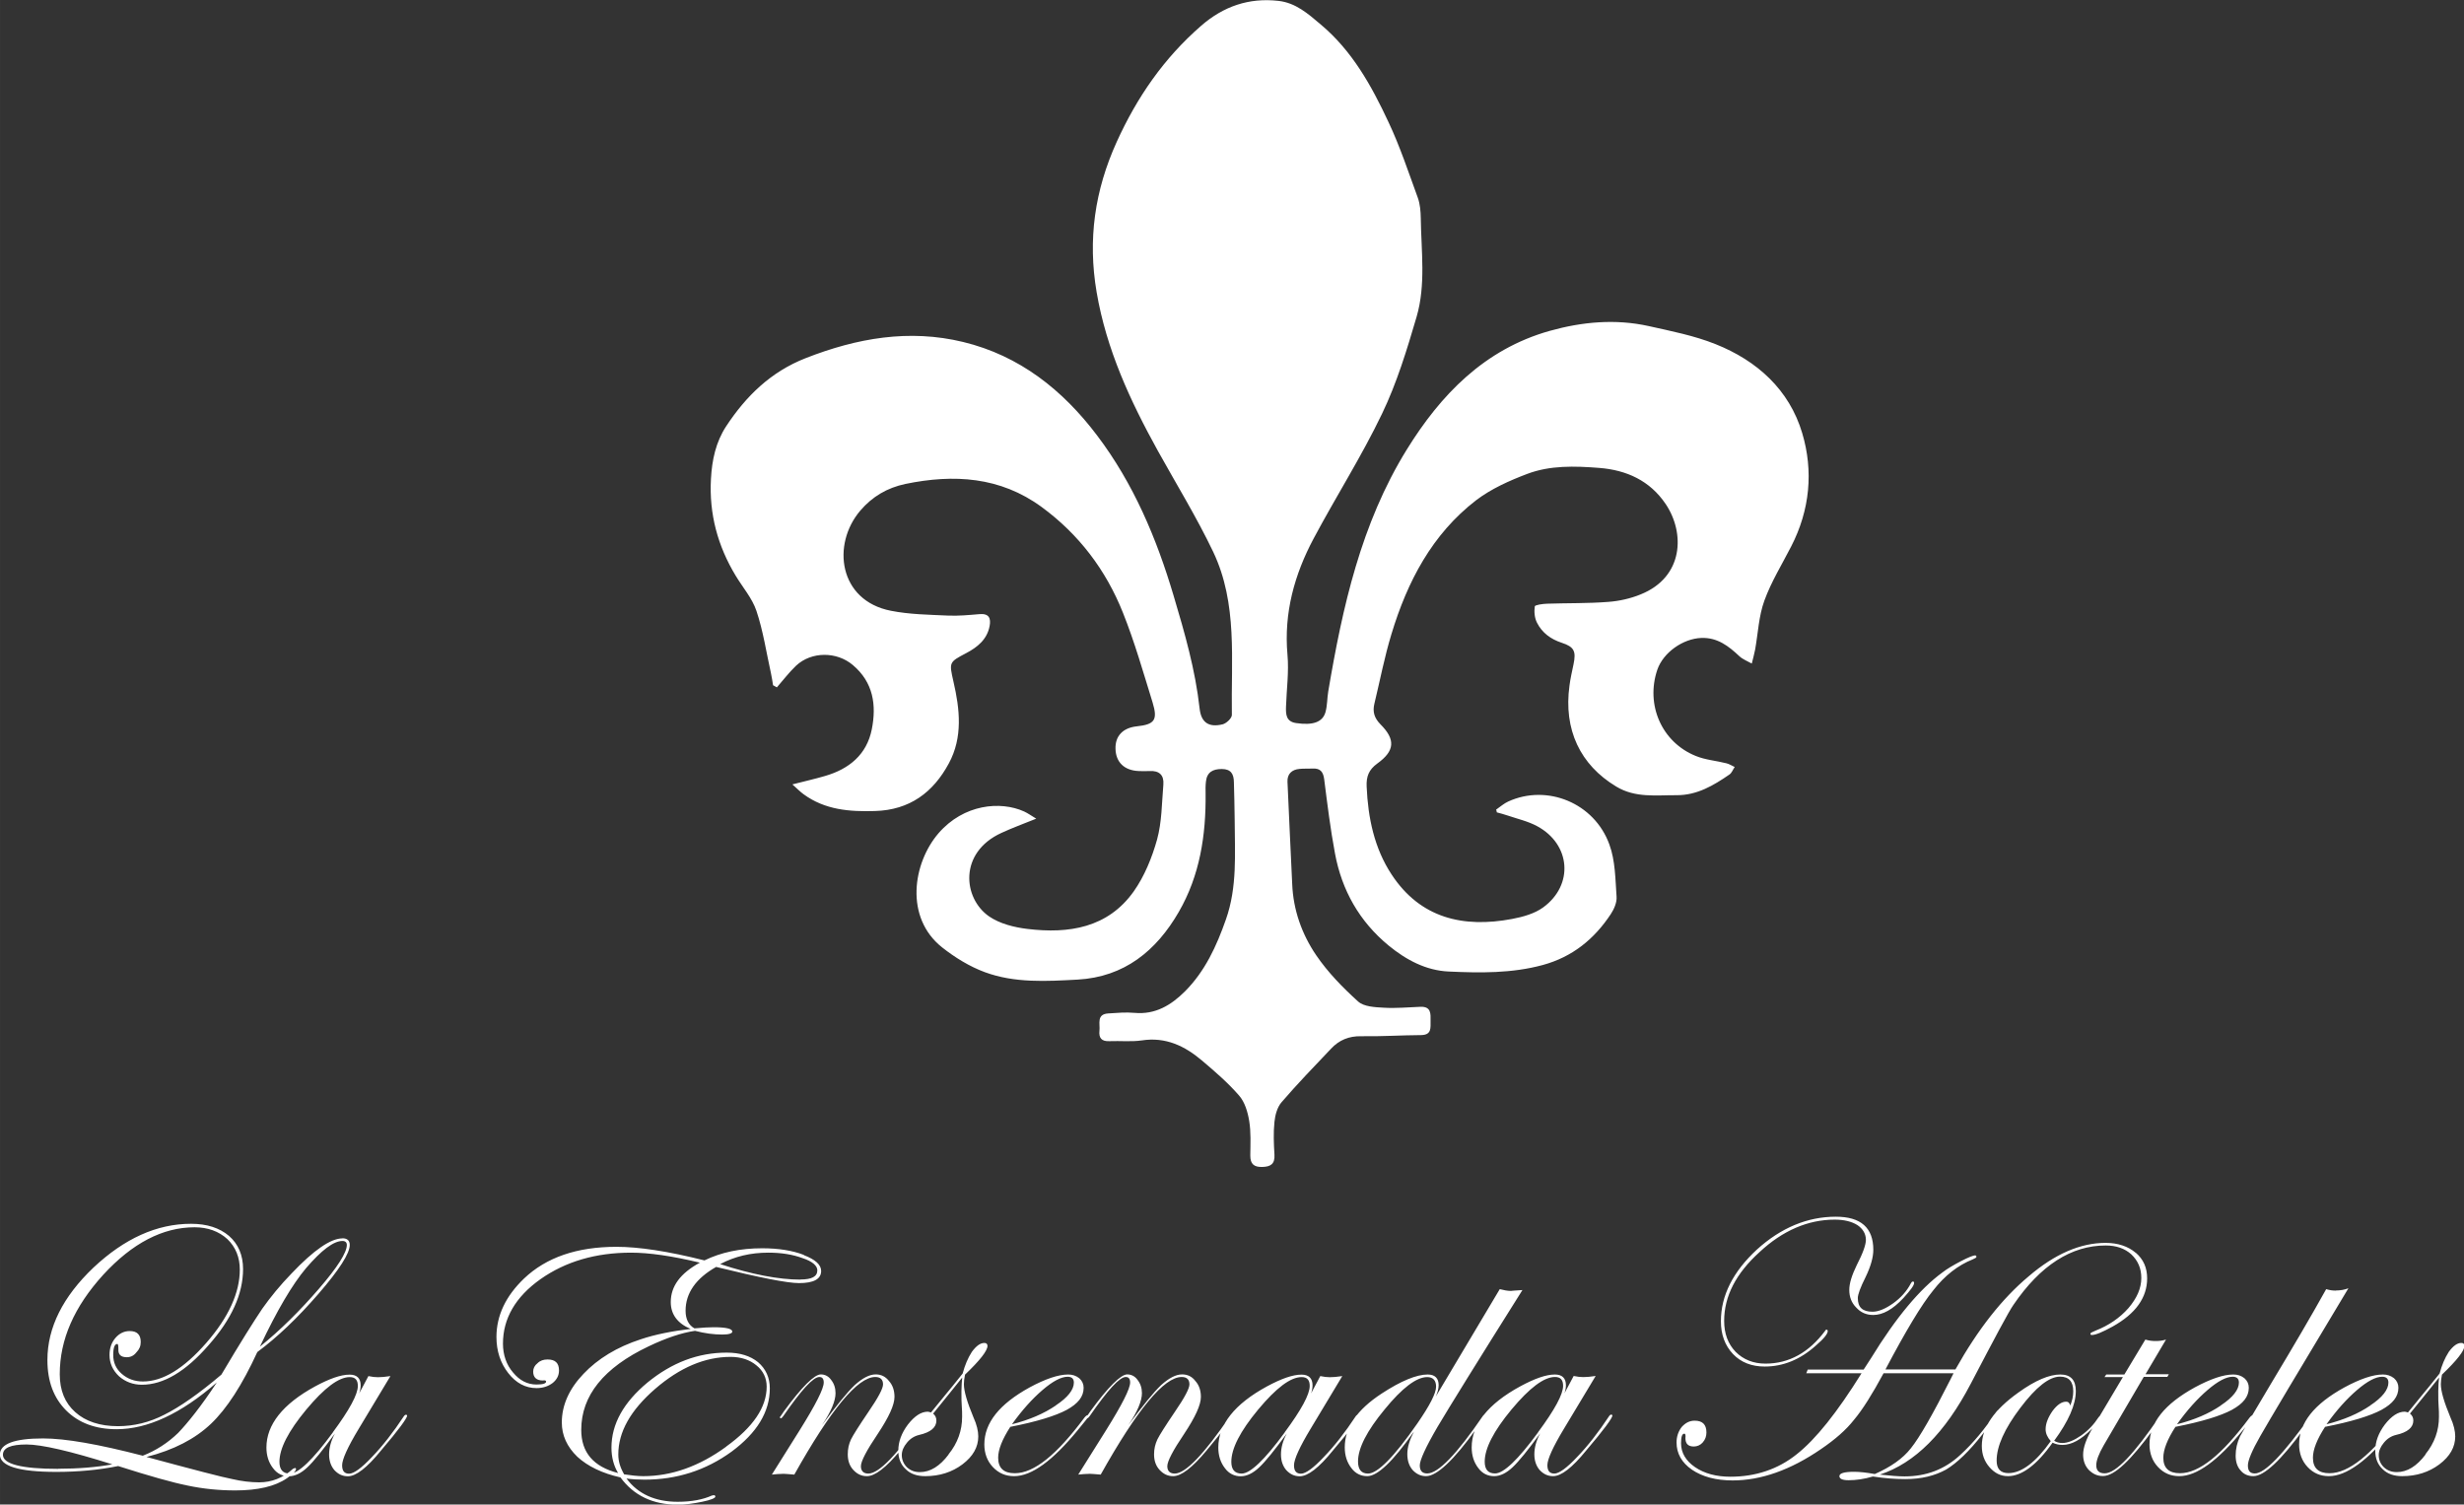
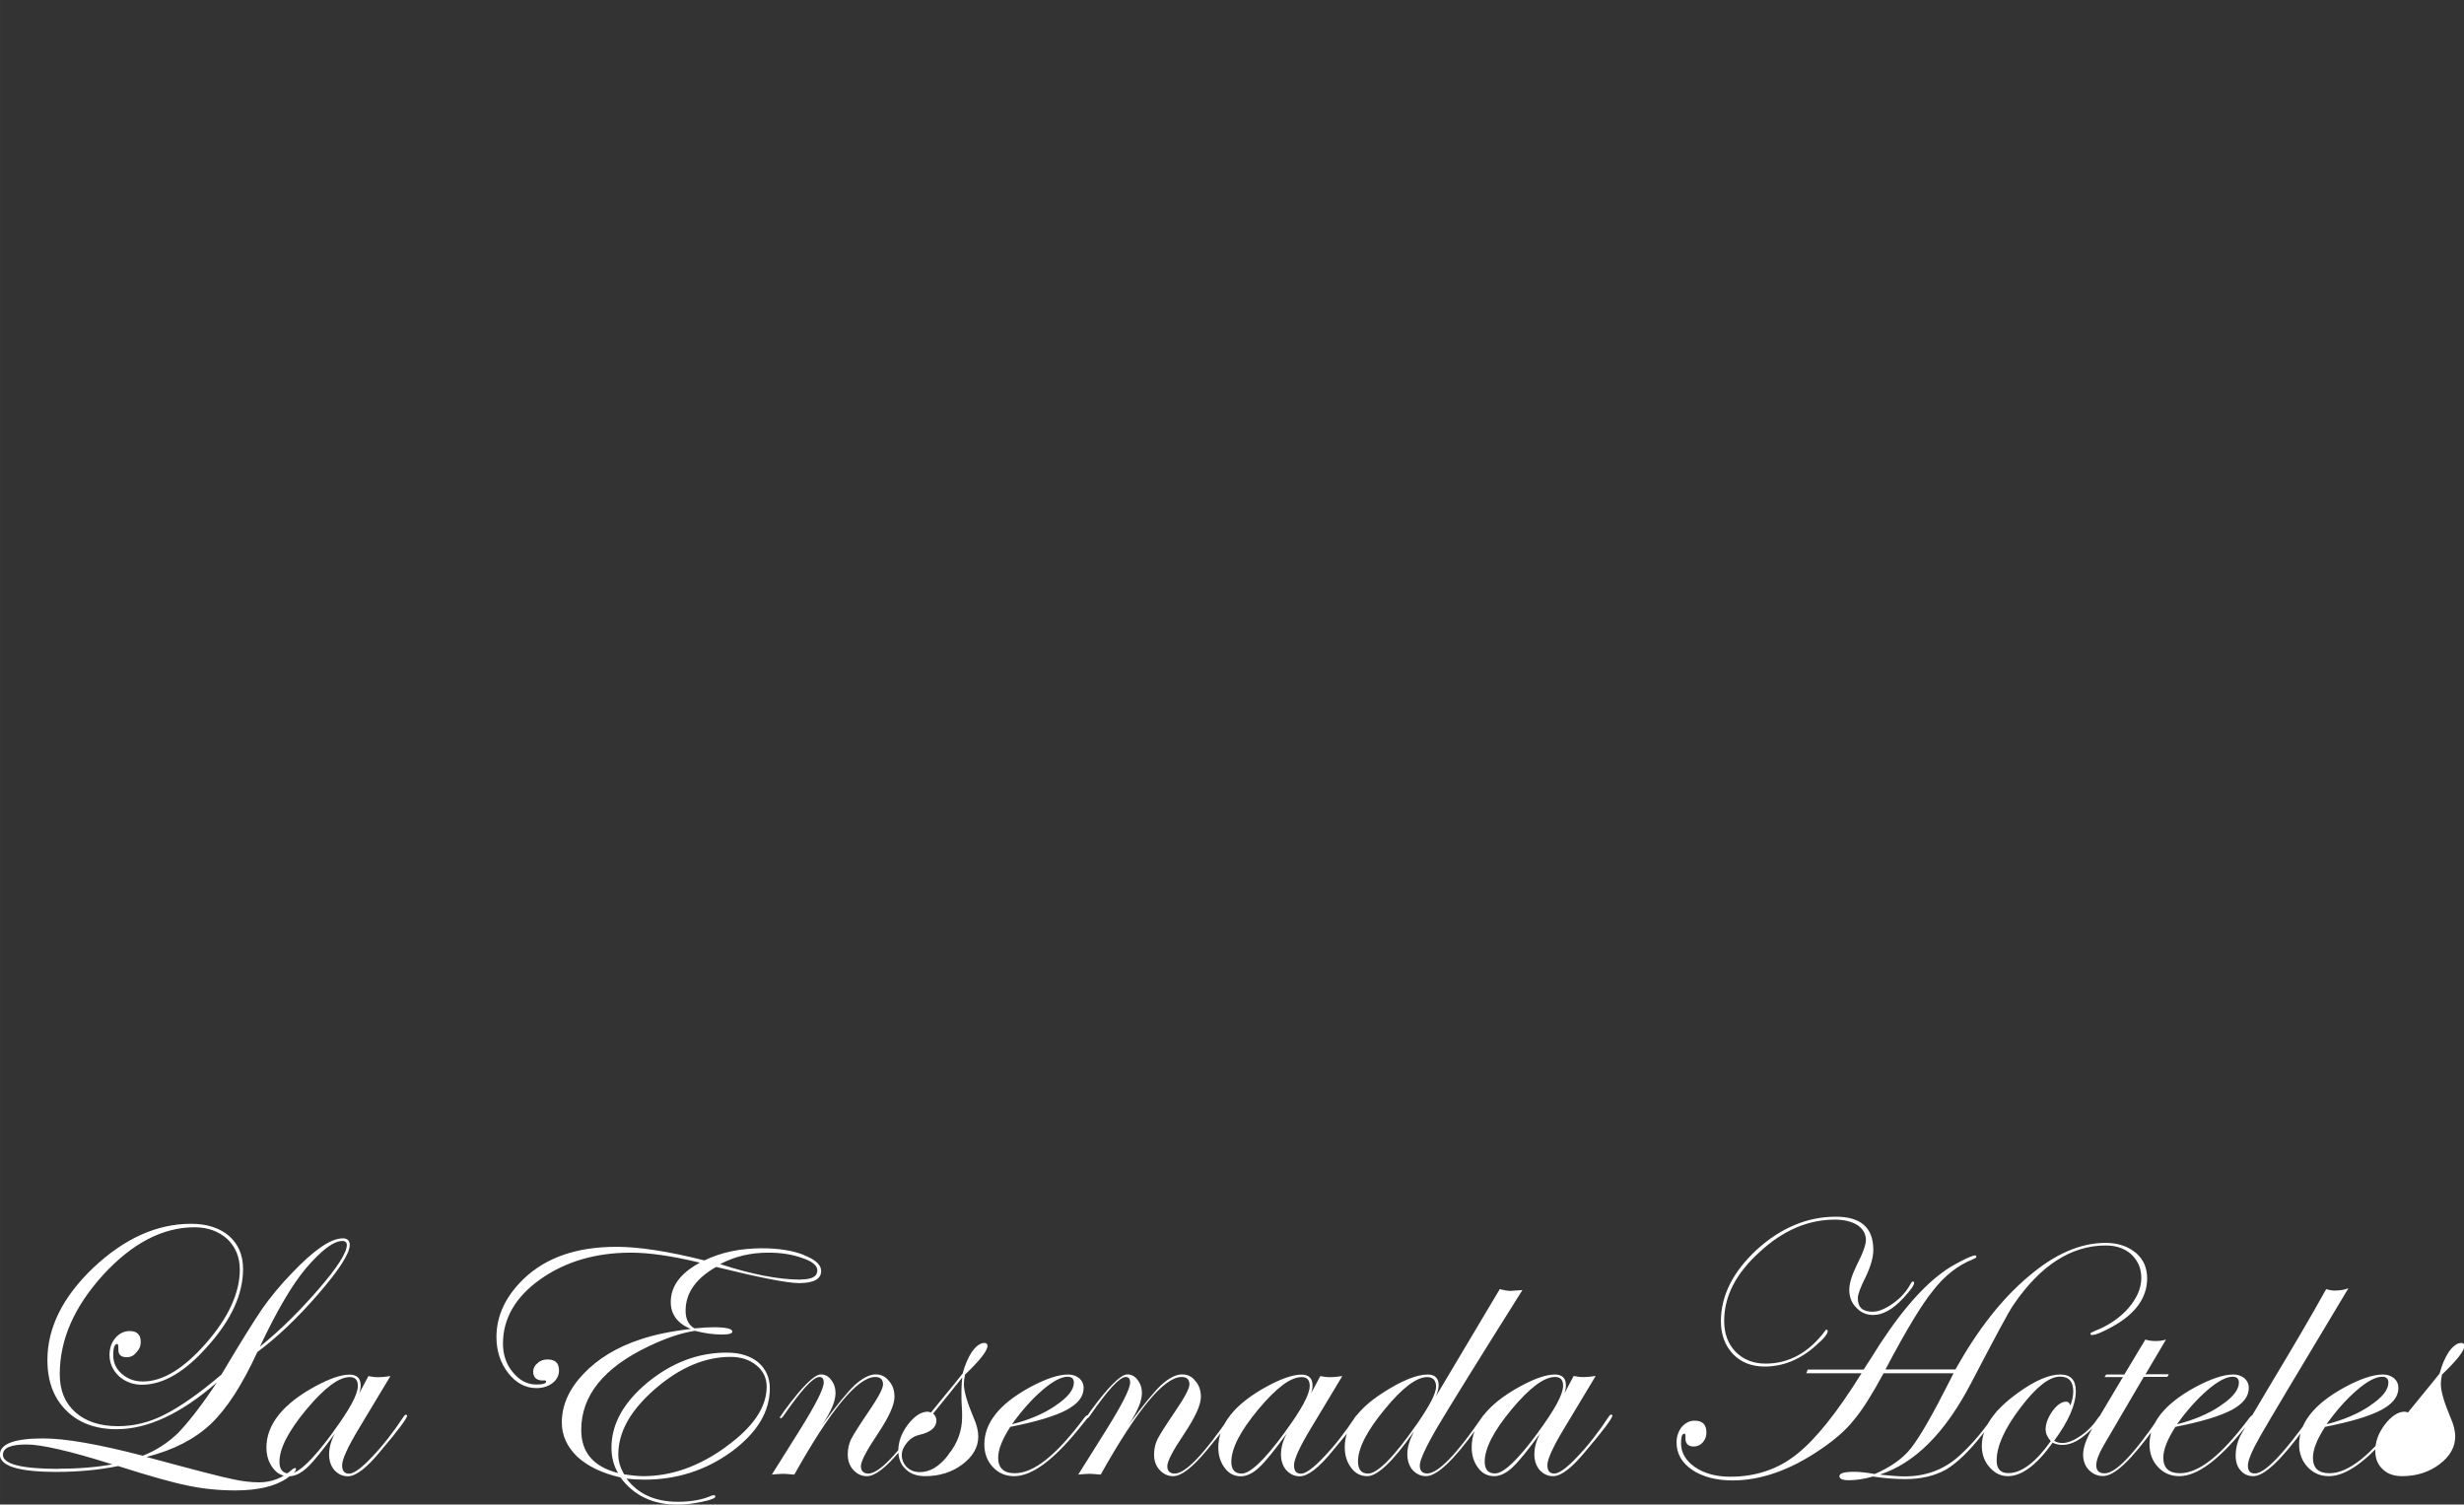
<svg xmlns="http://www.w3.org/2000/svg" xml:space="preserve" width="30.734mm" height="18.767mm" version="1.1" style="shape-rendering:geometricPrecision; text-rendering:geometricPrecision; image-rendering:optimizeQuality; fill-rule:evenodd; clip-rule:evenodd" viewBox="0 0 219.38 133.96">
  <rect x="0" y="0" width="219.38" height="133.96" fill="#333333" stroke="none" />
  <defs>
    <style type="text/css">
   
    .fil0 {fill:white;fill-rule:nonzero}
   
  </style>
  </defs>
  <g id="Capa_x0020_1">
-     <path class="fil0" d="M133.24 72.06c0.35,-0.24 0.67,-0.53 1.05,-0.7 3.45,-1.57 7.66,0.12 9,3.83 0.53,1.44 0.53,3.09 0.64,4.65 0.04,0.5 -0.22,1.1 -0.51,1.54 -1.47,2.23 -3.42,3.82 -6.06,4.54 -2.76,0.75 -5.58,0.71 -8.38,0.58 -2.01,-0.09 -3.78,-1.03 -5.34,-2.31 -2.6,-2.14 -4.17,-4.91 -4.78,-8.2 -0.41,-2.18 -0.68,-4.39 -0.96,-6.6 -0.09,-0.68 -0.35,-1 -1.04,-0.96 -0.39,0.02 -0.78,-0.01 -1.16,0.03 -0.68,0.06 -1.1,0.45 -1.07,1.14 0.12,3.03 0.29,6.06 0.42,9.09 0.09,2.33 0.86,4.48 2.13,6.35 1.04,1.53 2.37,2.89 3.74,4.13 0.51,0.46 1.49,0.51 2.27,0.55 1.09,0.07 2.19,-0.04 3.29,-0.08 0.94,-0.03 0.9,0.61 0.89,1.25 -0.01,0.61 0.12,1.26 -0.85,1.27 -1.78,0.01 -3.56,0.13 -5.33,0.1 -1.09,-0.02 -1.96,0.34 -2.68,1.11 -1.49,1.57 -3,3.13 -4.41,4.77 -0.38,0.44 -0.57,1.14 -0.63,1.75 -0.1,0.96 -0.06,1.94 0,2.91 0.05,0.83 -0.33,1.08 -1.08,1.1 -0.74,0.02 -1.07,-0.26 -1.07,-1.01 0.01,-1.03 0.07,-2.09 -0.1,-3.1 -0.13,-0.79 -0.39,-1.67 -0.9,-2.25 -0.99,-1.14 -2.15,-2.14 -3.31,-3.12 -1.52,-1.29 -3.22,-2.11 -5.33,-1.79 -0.95,0.14 -1.94,0.03 -2.91,0.07 -0.7,0.03 -0.95,-0.29 -0.88,-0.93 0.07,-0.61 -0.29,-1.48 0.8,-1.54 0.77,-0.05 1.56,-0.12 2.32,-0.05 1.85,0.17 3.25,-0.68 4.48,-1.9 1.8,-1.8 2.83,-4.05 3.66,-6.42 1.02,-2.89 0.79,-5.86 0.78,-8.83 -0.01,-1.13 -0.04,-2.26 -0.07,-3.39 -0.01,-0.71 -0.25,-1.17 -1.08,-1.17 -0.8,-0 -1.32,0.28 -1.41,1.12 -0.04,0.35 -0.04,0.71 -0.03,1.06 0.04,3.71 -0.51,7.3 -2.39,10.55 -2,3.46 -4.85,5.79 -9.01,6.02 -2.77,0.15 -5.59,0.32 -8.25,-0.66 -1.36,-0.5 -2.67,-1.31 -3.81,-2.21 -3.35,-2.66 -2.61,-7.5 -0.32,-10.16 2.25,-2.6 5.52,-2.89 7.62,-1.94 0.33,0.15 0.63,0.37 1.08,0.64 -1.16,0.47 -2.15,0.83 -3.1,1.27 -3.82,1.75 -3.42,5.82 -1.1,7.43 0.96,0.66 2.25,0.98 3.43,1.12 3.67,0.44 7.14,-0.09 9.45,-3.34 0.96,-1.36 1.63,-3.01 2.08,-4.62 0.43,-1.56 0.42,-3.25 0.56,-4.89 0.07,-0.84 -0.36,-1.26 -1.23,-1.21 -0.32,0.02 -0.65,0.01 -0.97,-0 -1.27,-0.05 -2.03,-0.78 -2.06,-1.97 -0.04,-1.15 0.66,-1.88 1.9,-2.01 1.58,-0.17 1.88,-0.56 1.4,-2.13 -0.83,-2.68 -1.6,-5.39 -2.64,-7.99 -1.51,-3.79 -3.92,-6.98 -7.24,-9.41 -3.69,-2.7 -7.82,-2.94 -12.13,-2.05 -1.61,0.34 -2.94,1.12 -4.01,2.37 -2.57,3.01 -1.93,8.01 2.72,8.92 1.66,0.33 3.39,0.35 5.09,0.43 0.93,0.04 1.87,-0.05 2.81,-0.13 0.85,-0.07 1.02,0.38 0.89,1.07 -0.23,1.19 -1.09,1.88 -2.08,2.4 -1.54,0.81 -1.53,0.81 -1.14,2.53 0.57,2.46 0.85,4.96 -0.41,7.29 -1.39,2.58 -3.48,4.15 -6.57,4.24 -2.28,0.07 -4.46,-0.1 -6.37,-1.5 -0.29,-0.21 -0.54,-0.47 -0.99,-0.87 1.13,-0.29 2.03,-0.49 2.91,-0.75 2.14,-0.62 3.71,-1.9 4.16,-4.15 0.43,-2.16 0.14,-4.19 -1.69,-5.73 -1.43,-1.21 -3.68,-1.22 -5.05,0.06 -0.62,0.59 -1.14,1.28 -1.71,1.93 -0.11,-0.06 -0.23,-0.12 -0.34,-0.19 -0.06,-0.36 -0.11,-0.72 -0.19,-1.08 -0.41,-1.85 -0.69,-3.75 -1.29,-5.54 -0.38,-1.13 -1.23,-2.1 -1.86,-3.15 -1.59,-2.64 -2.36,-5.48 -2.19,-8.59 0.09,-1.69 0.43,-3.28 1.35,-4.69 1.77,-2.69 3.97,-4.85 7.08,-6.07 4.57,-1.79 9.21,-2.61 14.03,-1.44 5.02,1.22 8.86,4.27 11.92,8.32 3.24,4.28 5.29,9.14 6.81,14.26 0.99,3.32 1.94,6.62 2.32,10.07 0.14,1.24 0.82,1.69 2.05,1.39 0.33,-0.08 0.83,-0.55 0.82,-0.84 -0.08,-4.89 0.53,-9.9 -1.66,-14.51 -1.47,-3.08 -3.27,-6.01 -4.93,-9 -2.46,-4.45 -4.58,-9.02 -5.45,-14.12 -0.8,-4.7 -0.17,-9.07 1.79,-13.39 1.81,-3.99 4.21,-7.46 7.51,-10.33 1.98,-1.73 4.26,-2.52 6.89,-2.22 1.53,0.17 2.63,1.14 3.75,2.09 2.81,2.35 4.53,5.46 6.04,8.69 1.03,2.18 1.79,4.49 2.62,6.76 0.2,0.56 0.25,1.21 0.26,1.81 0.04,2.93 0.46,5.92 -0.37,8.77 -0.86,2.93 -1.76,5.9 -3.08,8.64 -1.82,3.8 -4.11,7.39 -6.09,11.11 -1.71,3.21 -2.66,6.62 -2.33,10.34 0.14,1.53 -0.08,3.1 -0.13,4.64 -0.02,0.67 0,1.32 0.9,1.45 1.48,0.22 2.37,-0.07 2.62,-0.99 0.16,-0.59 0.14,-1.22 0.24,-1.82 1.27,-7.52 2.92,-14.95 6.98,-21.52 3.02,-4.89 6.92,-8.95 12.74,-10.59 2.9,-0.81 5.84,-1.08 8.8,-0.43 2.01,0.45 4.06,0.85 5.96,1.61 3.7,1.47 6.57,4.06 7.72,7.92 1.01,3.38 0.69,6.85 -0.98,10.09 -0.82,1.6 -1.78,3.15 -2.39,4.83 -0.5,1.37 -0.56,2.89 -0.82,4.35 -0.08,0.42 -0.2,0.84 -0.3,1.25 -0.37,-0.21 -0.8,-0.37 -1.1,-0.65 -0.96,-0.9 -1.95,-1.68 -3.39,-1.63 -1.63,0.06 -3.39,1.29 -3.92,2.83 -1.06,3.12 0.39,6.46 3.43,7.68 0.85,0.35 1.82,0.42 2.72,0.65 0.26,0.06 0.49,0.22 0.74,0.33 -0.16,0.23 -0.26,0.53 -0.47,0.67 -1.42,0.98 -2.89,1.85 -4.7,1.84 -1.83,-0.01 -3.68,0.26 -5.38,-0.77 -3.21,-1.93 -4.7,-5.07 -4.16,-8.99 0.08,-0.64 0.23,-1.27 0.36,-1.9 0.24,-1.15 0.06,-1.55 -1.05,-1.91 -0.98,-0.32 -1.75,-0.89 -2.2,-1.78 -0.22,-0.42 -0.27,-0.99 -0.2,-1.46 0.01,-0.13 0.72,-0.23 1.11,-0.24 1.81,-0.06 3.62,-0.02 5.42,-0.16 0.98,-0.07 2,-0.3 2.9,-0.67 3.83,-1.54 3.96,-5.47 2.22,-8.05 -1.4,-2.07 -3.47,-3.02 -5.92,-3.21 -2.18,-0.17 -4.37,-0.24 -6.42,0.54 -1.58,0.6 -3.19,1.32 -4.52,2.33 -3.94,3.03 -6.14,7.26 -7.55,11.92 -0.62,2.03 -1.02,4.13 -1.52,6.2 -0.18,0.73 -0,1.29 0.54,1.84 1.35,1.35 1.29,2.36 -0.28,3.49 -0.76,0.55 -0.99,1.16 -0.95,2.05 0.12,2.79 0.68,5.49 2.22,7.83 2.56,3.9 6.38,4.78 10.73,3.96 0.96,-0.18 2,-0.47 2.77,-1.03 2.74,-2 2.45,-5.62 -0.54,-7.23 -0.81,-0.44 -1.75,-0.65 -2.63,-0.95 -0.31,-0.11 -0.64,-0.19 -0.96,-0.28 -0.02,-0.09 -0.04,-0.18 -0.06,-0.28z" />
-     <path class="fil0" d="M30.49 110.26c-1.05,0 -2.56,1.05 -4.52,3.11 -1.02,1.05 -1.9,2.13 -2.62,3.15 -0.75,1.11 -1.97,3.05 -3.64,5.87 -2,1.7 -3.7,2.88 -5.08,3.57 -1.34,0.69 -2.72,1.02 -4.13,1.02 -1.61,0 -2.89,-0.43 -3.8,-1.25 -0.92,-0.82 -1.38,-1.93 -1.38,-3.38 0,-3.08 1.28,-6 3.87,-8.85 2.59,-2.82 5.31,-4.23 8.13,-4.23 1.18,0 2.16,0.36 2.92,1.05 0.75,0.72 1.11,1.64 1.11,2.72 0,2.03 -0.98,4.23 -2.98,6.52 -2,2.29 -3.87,3.44 -5.64,3.44 -0.75,0 -1.38,-0.23 -1.9,-0.69 -0.49,-0.43 -0.75,-0.98 -0.75,-1.67 0,-0.66 0.13,-0.98 0.36,-0.98 0.07,0 0.1,0.13 0.1,0.46 -0.03,0.49 0.23,0.72 0.75,0.72 0.33,0 0.62,-0.13 0.85,-0.43 0.26,-0.26 0.39,-0.56 0.39,-0.92 0,-0.66 -0.33,-0.98 -0.98,-0.98 -0.49,0 -0.92,0.2 -1.28,0.62 -0.36,0.43 -0.52,0.92 -0.52,1.51 0,0.75 0.3,1.38 0.85,1.9 0.56,0.49 1.25,0.75 2.03,0.75 1.93,0 3.9,-1.18 5.93,-3.51 2.07,-2.33 3.08,-4.59 3.08,-6.79 0,-1.25 -0.43,-2.23 -1.25,-2.95 -0.85,-0.72 -1.97,-1.08 -3.38,-1.08 -3.05,0 -5.93,1.31 -8.69,3.9 -2.72,2.59 -4.1,5.34 -4.1,8.23 0,1.9 0.56,3.38 1.67,4.49 1.11,1.11 2.62,1.67 4.49,1.67 2.75,0 5.74,-1.38 8.92,-4.16 -1.38,2.1 -2.56,3.57 -3.44,4.49 -0.92,0.89 -1.97,1.57 -3.15,2.03 -3.93,-1.02 -6.88,-1.54 -8.88,-1.54 -2.56,0 -3.84,0.49 -3.84,1.44 0,1.02 1.67,1.54 5.02,1.54 1.9,0 3.74,-0.16 5.51,-0.52 2.79,0.89 4.85,1.47 6.2,1.74 1.38,0.29 2.79,0.43 4.23,0.43 2,0 3.54,-0.36 4.59,-1.08 0.56,-0.39 0.82,-0.66 0.82,-0.85 0,0 -0.03,-0.03 -0.07,-0.07 -0.03,0 -0.1,0.03 -0.2,0.07 -0.89,0.82 -1.9,1.21 -3.02,1.21 -0.75,0 -1.57,-0.1 -2.39,-0.29 -0.85,-0.16 -3.38,-0.82 -7.64,-1.97 2.43,-0.62 4.33,-1.61 5.74,-2.95 1.41,-1.34 2.79,-3.47 4.13,-6.39 1.77,-1.31 3.57,-3.02 5.44,-5.18 1.87,-2.16 2.79,-3.61 2.79,-4.36 0,-0.39 -0.23,-0.59 -0.66,-0.59zm-2.1 4.49c-1.67,1.93 -3.41,3.67 -5.25,5.15 1.51,-3.21 2.89,-5.54 4.1,-6.98 1.38,-1.61 2.46,-2.43 3.25,-2.43 0.26,0 0.39,0.13 0.39,0.36 0,0.66 -0.82,1.97 -2.49,3.9zm-23.21 16.03c-3.28,0 -4.92,-0.43 -4.92,-1.25 0,-0.62 0.69,-0.92 2.1,-0.92 1.34,0 3.9,0.59 7.64,1.77 -1.44,0.26 -3.05,0.39 -4.82,0.39zm30.98 -4.82c-0.06,0 -0.13,0.03 -0.2,0.13 -0.95,1.44 -1.9,2.66 -2.85,3.64 -0.92,0.98 -1.61,1.48 -2.03,1.48 -0.43,0 -0.62,-0.26 -0.62,-0.75 0,-0.52 0.49,-1.61 1.48,-3.25l2.82 -4.69c-0.46,0.07 -0.82,0.1 -1.11,0.1 -0.26,0 -0.52,-0.03 -0.85,-0.1l-0.82 1.54c0.1,-0.29 0.13,-0.52 0.13,-0.72 0,-0.62 -0.33,-0.95 -0.98,-0.95 -0.79,0 -1.8,0.36 -3.08,1.05 -2.88,1.57 -4.33,3.41 -4.33,5.44 0,0.72 0.2,1.34 0.59,1.84 0.36,0.49 0.85,0.72 1.41,0.72 0.52,0 1.08,-0.26 1.64,-0.79 0.56,-0.52 1.38,-1.54 2.46,-3.02 -0.36,0.66 -0.52,1.28 -0.52,1.87 0,0.56 0.16,1.02 0.46,1.38 0.33,0.36 0.72,0.56 1.21,0.56 0.72,0 1.7,-0.75 2.95,-2.29 1.57,-1.84 2.33,-2.89 2.33,-3.11 0,-0.03 -0.03,-0.07 -0.07,-0.07zm-6.52 1.57c-1.8,2.46 -3.08,3.67 -3.84,3.67 -0.62,0 -0.92,-0.36 -0.92,-1.05 0,-1.18 0.79,-2.72 2.39,-4.65 1.61,-1.93 2.89,-2.89 3.87,-2.89 0.49,0 0.72,0.26 0.72,0.79 0,0.75 -0.75,2.13 -2.23,4.13zm41.93 -15.8c-1.02,-0.39 -2.26,-0.59 -3.7,-0.59 -1.97,0 -3.67,0.36 -5.15,1.08 -3.25,-0.82 -5.87,-1.21 -7.83,-1.21 -3.54,0 -6.26,0.95 -8.23,2.82 -1.64,1.57 -2.46,3.31 -2.46,5.21 0,1.25 0.36,2.33 1.05,3.21 0.69,0.89 1.54,1.34 2.52,1.34 0.56,0 1.05,-0.16 1.44,-0.46 0.36,-0.29 0.56,-0.66 0.56,-1.11 0,-0.66 -0.33,-0.98 -1.02,-0.98 -0.36,0 -0.66,0.1 -0.89,0.33 -0.26,0.2 -0.39,0.46 -0.39,0.75 0,0.52 0.3,0.79 0.85,0.79 0.2,-0.03 0.3,0 0.3,0.1 0,0.16 -0.26,0.26 -0.85,0.26 -0.82,0 -1.51,-0.36 -2.1,-1.08 -0.59,-0.69 -0.89,-1.57 -0.89,-2.56 0,-2.23 1.11,-4.16 3.34,-5.74 2.23,-1.57 4.92,-2.36 8.06,-2.36 1.61,0 3.64,0.29 6.13,0.89 -1.74,0.95 -2.59,2.1 -2.59,3.51 0,1.08 0.59,1.9 1.77,2.39 -1.67,0.2 -3.15,0.49 -4.43,0.92 -2.13,0.69 -3.84,1.74 -5.11,3.08 -1.28,1.34 -1.93,2.79 -1.93,4.33 0,1.15 0.46,2.16 1.38,3.05 0.92,0.85 2.23,1.48 3.84,1.84 1.18,1.61 2.88,2.43 5.11,2.43 0.66,0 1.38,-0.1 2.16,-0.26 0.79,-0.16 1.18,-0.33 1.18,-0.46 0,-0.07 -0.03,-0.1 -0.1,-0.13l-0.2 0.03c-0.79,0.36 -1.8,0.56 -3.05,0.56 -2,0 -3.54,-0.69 -4.56,-2.07 0.49,0.07 1.05,0.1 1.61,0.1 2.85,0 5.44,-0.82 7.74,-2.49 2.26,-1.67 3.41,-3.54 3.41,-5.64 0,-0.95 -0.36,-1.74 -1.05,-2.33 -0.69,-0.56 -1.61,-0.85 -2.79,-0.85 -2.56,0 -4.88,0.89 -7.05,2.66 -2.13,1.77 -3.21,3.7 -3.21,5.8 0,0.85 0.2,1.61 0.59,2.26 -2.2,-0.56 -3.28,-1.84 -3.28,-3.84 0,-3.05 2,-5.54 6,-7.44 1.57,-0.75 2.95,-1.21 4.13,-1.38 0.89,0.23 1.67,0.33 2.43,0.33 0.59,0 0.89,-0.1 0.89,-0.26 0,-0.26 -0.56,-0.39 -1.67,-0.39 -0.39,0 -0.95,0.03 -1.7,0.1 -0.52,-0.29 -0.79,-0.82 -0.79,-1.57 0,-1.57 0.92,-2.88 2.72,-3.9 3.87,0.95 6.33,1.44 7.38,1.44 1.31,0 1.97,-0.36 1.97,-1.08 0,-0.56 -0.52,-1.02 -1.54,-1.41zm-0.3 2.2c-1.93,0 -4.33,-0.46 -7.15,-1.38 1.31,-0.69 2.72,-1.02 4.29,-1.02 1.15,0 2.16,0.16 3.05,0.49 0.89,0.29 1.31,0.69 1.31,1.08 0,0.56 -0.49,0.82 -1.51,0.82zm-6.62 14.88c-2.39,1.74 -4.85,2.62 -7.38,2.62 -0.52,0 -1.08,-0.07 -1.7,-0.16 -0.36,-0.62 -0.52,-1.18 -0.52,-1.77 0,-2 1.08,-3.93 3.28,-5.84 2.2,-1.9 4.43,-2.85 6.72,-2.85 0.92,0 1.7,0.26 2.29,0.75 0.62,0.49 0.92,1.15 0.92,1.9 0,1.84 -1.21,3.61 -3.61,5.34zm17.74 -2.85c-0.07,0 -0.13,0.03 -0.16,0.13 -2.33,3.41 -3.97,5.11 -4.92,5.11 -0.43,0 -0.66,-0.23 -0.66,-0.66 0,-0.43 0.49,-1.38 1.51,-2.89 0.98,-1.48 1.48,-2.56 1.48,-3.28 0,-0.56 -0.16,-1.05 -0.49,-1.41 -0.3,-0.39 -0.69,-0.59 -1.18,-0.59 -0.56,0 -1.18,0.33 -1.87,0.95 -0.69,0.66 -1.64,1.84 -2.92,3.57 0.82,-1.21 1.21,-2.16 1.21,-2.85 0,-0.46 -0.13,-0.85 -0.39,-1.18 -0.23,-0.33 -0.56,-0.49 -0.92,-0.49 -0.56,0 -1.67,1.08 -3.28,3.28l-0.29 0.43c-0.03,0.03 -0.07,0.06 -0.07,0.1 0,0.07 0.03,0.1 0.1,0.1 0.03,0 0.1,-0.07 0.2,-0.2 1.61,-2.33 2.66,-3.48 3.21,-3.48 0.26,0 0.39,0.16 0.39,0.49 0,0.56 -0.72,1.97 -2.13,4.23l-2.49 3.97c0.33,-0.03 0.69,-0.07 1.05,-0.07 0.13,0 0.43,0.03 0.95,0.07 3.25,-5.8 5.64,-8.69 7.21,-8.69 0.46,0 0.69,0.23 0.69,0.66 0,0.36 -0.43,1.18 -1.31,2.46 -0.82,1.21 -1.34,2.03 -1.54,2.43 -0.2,0.43 -0.29,0.85 -0.29,1.34 0,0.56 0.16,1.02 0.49,1.38 0.33,0.36 0.72,0.56 1.21,0.56 0.72,0 1.7,-0.75 2.98,-2.29 1.54,-1.84 2.29,-2.89 2.29,-3.11 0,-0.03 -0.03,-0.07 -0.06,-0.07zm5.25 -6.39c-0.36,0 -0.72,0.26 -1.11,0.79 -0.36,0.56 -0.62,1.18 -0.82,1.93 -0.66,0.82 -1.15,1.44 -1.54,1.9l-1.28 1.57c-0.1,-0.03 -0.2,-0.07 -0.29,-0.07 -0.59,0 -1.18,0.39 -1.77,1.15 -0.56,0.75 -0.85,1.51 -0.85,2.33 0,0.69 0.23,1.25 0.66,1.64 0.43,0.43 1.02,0.62 1.74,0.62 1.28,0 2.39,-0.36 3.31,-1.05 0.95,-0.72 1.41,-1.54 1.41,-2.49 0,-0.46 -0.13,-1.05 -0.43,-1.7 -0.56,-1.34 -0.85,-2.33 -0.85,-2.95 0,-0.23 0.03,-0.52 0.1,-0.85 1.34,-1.28 2,-2.13 2,-2.56 0,-0.16 -0.1,-0.26 -0.26,-0.26zm-3.18 9.93c-0.79,1.05 -1.64,1.57 -2.56,1.57 -0.46,0 -0.82,-0.13 -1.15,-0.43 -0.29,-0.29 -0.46,-0.66 -0.46,-1.08 0,-0.39 0.16,-0.75 0.46,-1.11 0.29,-0.36 0.66,-0.59 1.08,-0.69 1.02,-0.23 1.54,-0.66 1.54,-1.28 0,-0.26 -0.1,-0.46 -0.29,-0.62 1.11,-1.38 2,-2.46 2.59,-3.21 -0.03,0.33 -0.07,0.72 -0.07,1.21 0,0.59 0,1.05 0.03,1.34 0.03,0.33 0.03,0.62 0.03,0.95 0,1.21 -0.39,2.33 -1.21,3.34zm12.42 -3.51c-0.1,0 -0.2,0.07 -0.33,0.23 -2.46,3.31 -4.49,4.95 -6.2,4.95 -0.98,0 -1.48,-0.46 -1.48,-1.38 0,-0.72 0.36,-1.64 1.08,-2.75 2.36,-0.46 4.03,-0.98 5.02,-1.51 1.02,-0.56 1.51,-1.18 1.51,-1.97 0,-0.33 -0.13,-0.62 -0.39,-0.85 -0.29,-0.23 -0.62,-0.33 -0.98,-0.33 -0.89,0 -2.03,0.39 -3.44,1.15 -2.69,1.48 -4.03,3.15 -4.03,5.08 0,0.79 0.26,1.48 0.75,2 0.52,0.56 1.15,0.82 1.9,0.82 1.57,0 3.44,-1.38 5.67,-4.1l0.69 -0.85c0.2,-0.23 0.26,-0.39 0.26,-0.43 0,-0.03 0,-0.07 -0.03,-0.07zm-2.88 -0.85c-1.05,0.72 -2.36,1.28 -3.9,1.67 0.89,-1.25 1.8,-2.26 2.72,-3.05 0.92,-0.79 1.67,-1.18 2.23,-1.18 0.36,0 0.56,0.16 0.56,0.52 0,0.62 -0.52,1.31 -1.61,2.03zm15.67 0.82c-0.07,0 -0.13,0.03 -0.16,0.13 -2.33,3.41 -3.97,5.11 -4.92,5.11 -0.43,0 -0.66,-0.23 -0.66,-0.66 0,-0.43 0.49,-1.38 1.51,-2.89 0.98,-1.48 1.48,-2.56 1.48,-3.28 0,-0.56 -0.16,-1.05 -0.49,-1.41 -0.29,-0.39 -0.69,-0.59 -1.18,-0.59 -0.56,0 -1.18,0.33 -1.87,0.95 -0.69,0.66 -1.64,1.84 -2.92,3.57 0.82,-1.21 1.21,-2.16 1.21,-2.85 0,-0.46 -0.13,-0.85 -0.39,-1.18 -0.23,-0.33 -0.56,-0.49 -0.92,-0.49 -0.56,0 -1.67,1.08 -3.28,3.28l-0.29 0.43c-0.03,0.03 -0.07,0.06 -0.07,0.1 0,0.07 0.03,0.1 0.1,0.1 0.03,0 0.1,-0.07 0.2,-0.2 1.61,-2.33 2.66,-3.48 3.21,-3.48 0.26,0 0.39,0.16 0.39,0.49 0,0.56 -0.72,1.97 -2.13,4.23l-2.49 3.97c0.33,-0.03 0.69,-0.07 1.05,-0.07 0.13,0 0.43,0.03 0.95,0.07 3.25,-5.8 5.64,-8.69 7.21,-8.69 0.46,0 0.69,0.23 0.69,0.66 0,0.36 -0.43,1.18 -1.31,2.46 -0.82,1.21 -1.34,2.03 -1.54,2.43 -0.2,0.43 -0.3,0.85 -0.3,1.34 0,0.56 0.16,1.02 0.49,1.38 0.33,0.36 0.72,0.56 1.21,0.56 0.72,0 1.7,-0.75 2.98,-2.29 1.54,-1.84 2.29,-2.89 2.29,-3.11 0,-0.03 -0.03,-0.07 -0.07,-0.07zm11.24 0c-0.07,0 -0.13,0.03 -0.2,0.13 -0.95,1.44 -1.9,2.66 -2.85,3.64 -0.92,0.98 -1.61,1.48 -2.03,1.48 -0.43,0 -0.62,-0.26 -0.62,-0.75 0,-0.52 0.49,-1.61 1.48,-3.25l2.82 -4.69c-0.46,0.07 -0.82,0.1 -1.11,0.1 -0.26,0 -0.52,-0.03 -0.85,-0.1l-0.82 1.54c0.1,-0.29 0.13,-0.52 0.13,-0.72 0,-0.62 -0.33,-0.95 -0.98,-0.95 -0.79,0 -1.8,0.36 -3.08,1.05 -2.89,1.57 -4.33,3.41 -4.33,5.44 0,0.72 0.2,1.34 0.59,1.84 0.36,0.49 0.85,0.72 1.41,0.72 0.52,0 1.08,-0.26 1.64,-0.79 0.56,-0.52 1.38,-1.54 2.46,-3.02 -0.36,0.66 -0.52,1.28 -0.52,1.87 0,0.56 0.16,1.02 0.46,1.38 0.33,0.36 0.72,0.56 1.21,0.56 0.72,0 1.71,-0.75 2.95,-2.29 1.57,-1.84 2.33,-2.89 2.33,-3.11 0,-0.03 -0.03,-0.07 -0.07,-0.07zm-6.52 1.57c-1.8,2.46 -3.08,3.67 -3.84,3.67 -0.62,0 -0.92,-0.36 -0.92,-1.05 0,-1.18 0.79,-2.72 2.39,-4.65 1.61,-1.93 2.88,-2.89 3.87,-2.89 0.49,0 0.72,0.26 0.72,0.79 0,0.75 -0.75,2.13 -2.23,4.13zm20.19 -12.59c-0.36,0 -0.69,-0.07 -1.05,-0.16l-5.7 9.57c0.16,-0.36 0.26,-0.72 0.26,-1.02 0,-0.62 -0.33,-0.95 -0.98,-0.95 -0.98,0 -2.36,0.56 -4.1,1.7 -2.2,1.44 -3.28,3.02 -3.28,4.79 0,0.72 0.2,1.34 0.59,1.84 0.36,0.49 0.85,0.72 1.41,0.72 0.92,0 2.29,-1.31 4.16,-3.97 -0.39,0.75 -0.59,1.41 -0.59,2 0,0.59 0.16,1.05 0.46,1.41 0.33,0.36 0.72,0.56 1.21,0.56 0.95,0 2.46,-1.41 4.46,-4.2l0.72 -0.95c0.07,-0.13 0.13,-0.23 0.13,-0.26 0,-0.03 -0.03,-0.07 -0.06,-0.07 -0.07,0 -0.13,0.03 -0.2,0.13 -2.33,3.41 -3.97,5.11 -4.95,5.11 -0.43,0 -0.66,-0.23 -0.66,-0.72 0,-0.46 0.52,-1.61 1.57,-3.41 1.05,-1.77 3.57,-5.84 7.57,-12.2 -0.59,0.03 -0.92,0.07 -0.98,0.07zm-8.39 11.8c-2.07,2.98 -3.54,4.46 -4.39,4.46 -0.59,0 -0.89,-0.36 -0.89,-1.08 0,-1.18 0.79,-2.72 2.36,-4.62 1.57,-1.93 2.85,-2.89 3.8,-2.89 0.52,0 0.79,0.3 0.79,0.85 0,0.59 -0.56,1.67 -1.67,3.28zm17.28 -0.79c-0.07,0 -0.13,0.03 -0.2,0.13 -0.95,1.44 -1.9,2.66 -2.85,3.64 -0.92,0.98 -1.61,1.48 -2.03,1.48 -0.43,0 -0.62,-0.26 -0.62,-0.75 0,-0.52 0.49,-1.61 1.48,-3.25l2.82 -4.69c-0.46,0.07 -0.82,0.1 -1.11,0.1 -0.26,0 -0.52,-0.03 -0.85,-0.1l-0.82 1.54c0.1,-0.29 0.13,-0.52 0.13,-0.72 0,-0.62 -0.33,-0.95 -0.98,-0.95 -0.79,0 -1.8,0.36 -3.08,1.05 -2.89,1.57 -4.33,3.41 -4.33,5.44 0,0.72 0.2,1.34 0.59,1.84 0.36,0.49 0.85,0.72 1.41,0.72 0.52,0 1.08,-0.26 1.64,-0.79 0.56,-0.52 1.38,-1.54 2.46,-3.02 -0.36,0.66 -0.52,1.28 -0.52,1.87 0,0.56 0.16,1.02 0.46,1.38 0.33,0.36 0.72,0.56 1.21,0.56 0.72,0 1.7,-0.75 2.95,-2.29 1.57,-1.84 2.33,-2.89 2.33,-3.11 0,-0.03 -0.03,-0.07 -0.06,-0.07zm-6.52 1.57c-1.8,2.46 -3.08,3.67 -3.84,3.67 -0.62,0 -0.92,-0.36 -0.92,-1.05 0,-1.18 0.79,-2.72 2.39,-4.65 1.61,-1.93 2.89,-2.89 3.87,-2.89 0.49,0 0.72,0.26 0.72,0.79 0,0.75 -0.75,2.13 -2.23,4.13zm53.21 -15.97c-0.69,-0.59 -1.61,-0.89 -2.69,-0.89 -2.23,0 -4.52,0.98 -6.85,2.98 -2.36,1.97 -4.52,4.72 -6.52,8.29l-6.23 0c1.8,-3.41 3.21,-5.77 4.26,-7.05 1.02,-1.31 2.2,-2.23 3.51,-2.75 0.23,-0.1 0.33,-0.16 0.33,-0.23 0,-0.07 -0.03,-0.1 -0.1,-0.13 -0.16,0 -0.59,0.16 -1.28,0.52 -0.69,0.36 -1.25,0.69 -1.67,1.02 -1.97,1.44 -4.1,3.97 -6.33,7.61 -0.29,0.46 -0.52,0.79 -0.66,1.02l-4.98 0 -0.13 0.33 4.92 0c-2.16,3.47 -4.07,5.87 -5.77,7.21 -1.67,1.34 -3.67,2 -5.9,2 -1.28,0 -2.33,-0.29 -3.15,-0.85 -0.82,-0.56 -1.25,-1.28 -1.25,-2.13 0,-0.59 0.1,-0.85 0.29,-0.85 0.1,0 0.13,0.13 0.1,0.39 0,0.49 0.23,0.75 0.75,0.75 0.3,0 0.59,-0.13 0.79,-0.36 0.23,-0.26 0.33,-0.56 0.33,-0.89 0,-0.72 -0.36,-1.05 -1.05,-1.05 -0.46,0 -0.82,0.2 -1.15,0.56 -0.3,0.39 -0.46,0.85 -0.46,1.38 0,0.98 0.46,1.8 1.38,2.43 0.92,0.62 2.13,0.95 3.61,0.95 2.52,0 5.15,-0.92 7.87,-2.79 1.25,-0.85 2.23,-1.7 2.95,-2.62 0.75,-0.89 1.61,-2.26 2.62,-4.13l6.23 0 -0.26 0.52c-1.57,3.11 -2.75,5.18 -3.54,6.16 -0.72,0.92 -1.8,1.67 -3.21,2.29 -0.72,-0.13 -1.34,-0.2 -1.84,-0.2 -0.88,0 -1.31,0.13 -1.31,0.39 0,0.23 0.26,0.36 0.82,0.36 0.66,0 1.38,-0.1 2.16,-0.33 1.05,0.16 2,0.23 2.88,0.23 1.44,0 2.62,-0.29 3.64,-0.85 0.98,-0.59 2.07,-1.64 3.25,-3.15 0.98,-1.28 1.51,-2 1.51,-2.1 0,-0.03 -0.03,-0.07 -0.07,-0.07 -0.07,0 -0.13,0.07 -0.26,0.23 -0.95,1.44 -2,2.72 -3.18,3.8 -1.38,1.28 -3.02,1.9 -4.95,1.9 -0.52,0 -1.28,-0.06 -2.2,-0.16 3.12,-1.02 5.8,-3.7 8.1,-8.1 2.13,-4.07 3.38,-6.43 3.8,-7.02 2.39,-3.51 5.15,-5.28 8.2,-5.28 0.95,0 1.7,0.26 2.29,0.79 0.59,0.56 0.89,1.25 0.89,2.1 0,0.92 -0.39,1.8 -1.15,2.69 -0.75,0.85 -1.74,1.54 -2.92,2 -0.3,0.13 -0.46,0.2 -0.46,0.26 0,0.1 0.03,0.13 0.13,0.13 0.33,0 0.95,-0.26 1.84,-0.75 2.07,-1.15 3.08,-2.59 3.08,-4.29 0,-0.95 -0.33,-1.7 -1.02,-2.29zm-19.87 2.56c-0.07,0 -0.1,0.07 -0.16,0.16 -0.36,0.69 -0.89,1.28 -1.57,1.77 -0.69,0.49 -1.31,0.75 -1.84,0.75 -0.89,0 -1.31,-0.39 -1.31,-1.21 0,-0.33 0.23,-0.95 0.69,-1.87 0.46,-0.95 0.69,-1.77 0.69,-2.43 0,-1.97 -1.11,-2.95 -3.34,-2.95 -2.52,0 -4.88,0.98 -7.02,2.92 -2.13,1.97 -3.21,4.1 -3.21,6.39 0,1.18 0.36,2.16 1.08,2.92 0.72,0.75 1.67,1.11 2.82,1.11 1.64,0 3.18,-0.62 4.59,-1.9 0.69,-0.59 1.02,-1.02 1.02,-1.25 0,-0.1 -0.03,-0.13 -0.13,-0.13 -0.03,0 -0.07,0.03 -0.1,0.1 -1.44,1.93 -3.21,2.92 -5.31,2.92 -1.08,0 -1.97,-0.36 -2.66,-1.05 -0.69,-0.72 -1.02,-1.64 -1.02,-2.75 0,-2.2 1.05,-4.23 3.15,-6.13 2.07,-1.93 4.33,-2.89 6.69,-2.89 0.82,0 1.51,0.16 2.03,0.49 0.49,0.33 0.75,0.79 0.75,1.31 0,0.43 -0.26,1.18 -0.82,2.26 -0.43,0.89 -0.66,1.61 -0.66,2.2 0,0.62 0.2,1.15 0.62,1.57 0.39,0.43 0.89,0.66 1.51,0.66 0.85,0 1.74,-0.49 2.69,-1.51 0.62,-0.69 0.95,-1.11 0.95,-1.34 0,-0.1 -0.03,-0.13 -0.13,-0.13zm16.82 11.87c-0.07,0 -0.16,0.07 -0.26,0.2 -0.43,0.66 -0.92,1.18 -1.57,1.64 -0.62,0.43 -1.18,0.66 -1.67,0.66 -0.26,0 -0.52,-0.07 -0.72,-0.2 1.28,-1.74 1.93,-3.21 1.93,-4.43 0,-0.98 -0.46,-1.47 -1.38,-1.47 -0.98,0 -2.23,0.52 -3.74,1.61 -2.16,1.54 -3.25,3.11 -3.25,4.75 0,0.75 0.23,1.38 0.69,1.9 0.46,0.52 0.98,0.79 1.64,0.79 1.21,0 2.56,-0.98 3.97,-2.98 0.26,0.13 0.56,0.2 0.89,0.2 0.79,0 1.64,-0.46 2.59,-1.41 0.62,-0.62 0.92,-1.02 0.92,-1.21 0,-0.03 0,-0.03 -0.03,-0.03zm-2.79 -0.85c-0.07,-0.23 -0.16,-0.33 -0.36,-0.33 -0.39,0 -0.79,0.26 -1.21,0.82 -0.39,0.56 -0.62,1.11 -0.62,1.64 0,0.36 0.16,0.72 0.46,1.05 -1.34,1.9 -2.62,2.85 -3.77,2.85 -0.69,0 -1.05,-0.36 -1.05,-1.11 0,-1.28 0.69,-2.82 2.1,-4.69 1.41,-1.87 2.59,-2.79 3.54,-2.79 0.79,0 1.18,0.43 1.18,1.31 0,0.46 -0.1,0.85 -0.26,1.25zm6.69 -2.75l1.84 -3.11c-0.33,0.1 -0.62,0.13 -0.92,0.13 -0.3,0 -0.59,-0.03 -0.92,-0.13l-1.87 3.11 -1.61 0 -0.16 0.23 1.64 0 -2.69 4.52c-0.56,0.95 -0.85,1.74 -0.85,2.39 0,0.52 0.16,0.98 0.49,1.34 0.36,0.36 0.75,0.56 1.28,0.56 1.02,0 2.49,-1.41 4.52,-4.2l0.69 -0.95c0.06,-0.13 0.13,-0.23 0.13,-0.26 0,-0.03 -0.03,-0.07 -0.07,-0.07 -0.06,0 -0.13,0.03 -0.2,0.13 -2.33,3.41 -3.93,5.11 -4.92,5.11 -0.49,0 -0.75,-0.23 -0.75,-0.72 0,-0.43 0.23,-1.02 0.66,-1.77l3.57 -6.1 2.1 0 0.13 -0.23 -2.1 0zm9.61 3.61c-0.1,0 -0.2,0.07 -0.33,0.23 -2.46,3.31 -4.49,4.95 -6.2,4.95 -0.98,0 -1.48,-0.46 -1.48,-1.38 0,-0.72 0.36,-1.64 1.08,-2.75 2.36,-0.46 4.03,-0.98 5.02,-1.51 1.02,-0.56 1.51,-1.18 1.51,-1.97 0,-0.33 -0.13,-0.62 -0.39,-0.85 -0.29,-0.23 -0.62,-0.33 -0.98,-0.33 -0.89,0 -2.03,0.39 -3.44,1.15 -2.69,1.48 -4.03,3.15 -4.03,5.08 0,0.79 0.26,1.48 0.75,2 0.52,0.56 1.15,0.82 1.9,0.82 1.57,0 3.44,-1.38 5.67,-4.1l0.69 -0.85c0.2,-0.23 0.26,-0.39 0.26,-0.43 0,-0.03 0,-0.07 -0.03,-0.07zm-2.89 -0.85c-1.05,0.72 -2.36,1.28 -3.9,1.67 0.89,-1.25 1.8,-2.26 2.72,-3.05 0.92,-0.79 1.67,-1.18 2.23,-1.18 0.36,0 0.56,0.16 0.56,0.52 0,0.62 -0.52,1.31 -1.61,2.03zm10.23 -10.23c-0.26,0 -0.52,-0.03 -0.85,-0.13 -1.31,2.36 -2.95,5.15 -4.88,8.36 -1.57,2.62 -2.49,4.2 -2.79,4.75 -0.26,0.56 -0.39,1.11 -0.39,1.71 0,0.52 0.13,0.98 0.43,1.31 0.29,0.36 0.69,0.52 1.15,0.52 0.95,0 2.46,-1.41 4.49,-4.2l0.69 -0.95c0.1,-0.1 0.13,-0.2 0.13,-0.26 0,-0.03 0,-0.07 -0.03,-0.07 -0.1,0 -0.16,0.03 -0.2,0.13 -2.43,3.41 -4.07,5.11 -4.95,5.11 -0.43,0 -0.62,-0.23 -0.62,-0.72 0,-0.43 0.36,-1.31 1.11,-2.62 0.75,-1.31 3.34,-5.67 7.84,-13.15 -0.33,0.13 -0.72,0.2 -1.11,0.2zm5.97 11.08c-0.1,0 -0.2,0.07 -0.33,0.23 -2.46,3.31 -4.49,4.95 -6.2,4.95 -0.98,0 -1.47,-0.46 -1.47,-1.38 0,-0.72 0.36,-1.64 1.08,-2.75 2.36,-0.46 4.03,-0.98 5.02,-1.51 1.02,-0.56 1.51,-1.18 1.51,-1.97 0,-0.33 -0.13,-0.62 -0.39,-0.85 -0.3,-0.23 -0.62,-0.33 -0.98,-0.33 -0.89,0 -2.03,0.39 -3.44,1.15 -2.69,1.48 -4.03,3.15 -4.03,5.08 0,0.79 0.26,1.48 0.75,2 0.52,0.56 1.15,0.82 1.9,0.82 1.57,0 3.44,-1.38 5.67,-4.1l0.69 -0.85c0.2,-0.23 0.26,-0.39 0.26,-0.43 0,-0.03 0,-0.07 -0.03,-0.07zm-2.89 -0.85c-1.05,0.72 -2.36,1.28 -3.9,1.67 0.89,-1.25 1.8,-2.26 2.72,-3.05 0.92,-0.79 1.67,-1.18 2.23,-1.18 0.36,0 0.56,0.16 0.56,0.52 0,0.62 -0.52,1.31 -1.61,2.03zm8.1 -5.57c-0.36,0 -0.72,0.26 -1.11,0.79 -0.36,0.56 -0.62,1.18 -0.82,1.93 -0.66,0.82 -1.15,1.44 -1.54,1.9l-1.28 1.57c-0.1,-0.03 -0.2,-0.07 -0.29,-0.07 -0.59,0 -1.18,0.39 -1.77,1.15 -0.56,0.75 -0.85,1.51 -0.85,2.33 0,0.69 0.23,1.25 0.66,1.64 0.43,0.43 1.02,0.62 1.74,0.62 1.28,0 2.39,-0.36 3.31,-1.05 0.95,-0.72 1.41,-1.54 1.41,-2.49 0,-0.46 -0.13,-1.05 -0.43,-1.7 -0.56,-1.34 -0.85,-2.33 -0.85,-2.95 0,-0.23 0.03,-0.52 0.1,-0.85 1.34,-1.28 2,-2.13 2,-2.56 0,-0.16 -0.1,-0.26 -0.26,-0.26zm-3.18 9.93c-0.79,1.05 -1.64,1.57 -2.56,1.57 -0.46,0 -0.82,-0.13 -1.15,-0.43 -0.3,-0.29 -0.46,-0.66 -0.46,-1.08 0,-0.39 0.16,-0.75 0.46,-1.11 0.29,-0.36 0.66,-0.59 1.08,-0.69 1.02,-0.23 1.54,-0.66 1.54,-1.28 0,-0.26 -0.1,-0.46 -0.3,-0.62 1.11,-1.38 2,-2.46 2.59,-3.21 -0.03,0.33 -0.07,0.72 -0.07,1.21 0,0.59 0,1.05 0.03,1.34 0.03,0.33 0.03,0.62 0.03,0.95 0,1.21 -0.39,2.33 -1.21,3.34z" />
+     <path class="fil0" d="M30.49 110.26c-1.05,0 -2.56,1.05 -4.52,3.11 -1.02,1.05 -1.9,2.13 -2.62,3.15 -0.75,1.11 -1.97,3.05 -3.64,5.87 -2,1.7 -3.7,2.88 -5.08,3.57 -1.34,0.69 -2.72,1.02 -4.13,1.02 -1.61,0 -2.89,-0.43 -3.8,-1.25 -0.92,-0.82 -1.38,-1.93 -1.38,-3.38 0,-3.08 1.28,-6 3.87,-8.85 2.59,-2.82 5.31,-4.23 8.13,-4.23 1.18,0 2.16,0.36 2.92,1.05 0.75,0.72 1.11,1.64 1.11,2.72 0,2.03 -0.98,4.23 -2.98,6.52 -2,2.29 -3.87,3.44 -5.64,3.44 -0.75,0 -1.38,-0.23 -1.9,-0.69 -0.49,-0.43 -0.75,-0.98 -0.75,-1.67 0,-0.66 0.13,-0.98 0.36,-0.98 0.07,0 0.1,0.13 0.1,0.46 -0.03,0.49 0.23,0.72 0.75,0.72 0.33,0 0.62,-0.13 0.85,-0.43 0.26,-0.26 0.39,-0.56 0.39,-0.92 0,-0.66 -0.33,-0.98 -0.98,-0.98 -0.49,0 -0.92,0.2 -1.28,0.62 -0.36,0.43 -0.52,0.92 -0.52,1.51 0,0.75 0.3,1.38 0.85,1.9 0.56,0.49 1.25,0.75 2.03,0.75 1.93,0 3.9,-1.18 5.93,-3.51 2.07,-2.33 3.08,-4.59 3.08,-6.79 0,-1.25 -0.43,-2.23 -1.25,-2.95 -0.85,-0.72 -1.97,-1.08 -3.38,-1.08 -3.05,0 -5.93,1.31 -8.69,3.9 -2.72,2.59 -4.1,5.34 -4.1,8.23 0,1.9 0.56,3.38 1.67,4.49 1.11,1.11 2.62,1.67 4.49,1.67 2.75,0 5.74,-1.38 8.92,-4.16 -1.38,2.1 -2.56,3.57 -3.44,4.49 -0.92,0.89 -1.97,1.57 -3.15,2.03 -3.93,-1.02 -6.88,-1.54 -8.88,-1.54 -2.56,0 -3.84,0.49 -3.84,1.44 0,1.02 1.67,1.54 5.02,1.54 1.9,0 3.74,-0.16 5.51,-0.52 2.79,0.89 4.85,1.47 6.2,1.74 1.38,0.29 2.79,0.43 4.23,0.43 2,0 3.54,-0.36 4.59,-1.08 0.56,-0.39 0.82,-0.66 0.82,-0.85 0,0 -0.03,-0.03 -0.07,-0.07 -0.03,0 -0.1,0.03 -0.2,0.07 -0.89,0.82 -1.9,1.21 -3.02,1.21 -0.75,0 -1.57,-0.1 -2.39,-0.29 -0.85,-0.16 -3.38,-0.82 -7.64,-1.97 2.43,-0.62 4.33,-1.61 5.74,-2.95 1.41,-1.34 2.79,-3.47 4.13,-6.39 1.77,-1.31 3.57,-3.02 5.44,-5.18 1.87,-2.16 2.79,-3.61 2.79,-4.36 0,-0.39 -0.23,-0.59 -0.66,-0.59zm-2.1 4.49c-1.67,1.93 -3.41,3.67 -5.25,5.15 1.51,-3.21 2.89,-5.54 4.1,-6.98 1.38,-1.61 2.46,-2.43 3.25,-2.43 0.26,0 0.39,0.13 0.39,0.36 0,0.66 -0.82,1.97 -2.49,3.9zm-23.21 16.03c-3.28,0 -4.92,-0.43 -4.92,-1.25 0,-0.62 0.69,-0.92 2.1,-0.92 1.34,0 3.9,0.59 7.64,1.77 -1.44,0.26 -3.05,0.39 -4.82,0.39zm30.98 -4.82c-0.06,0 -0.13,0.03 -0.2,0.13 -0.95,1.44 -1.9,2.66 -2.85,3.64 -0.92,0.98 -1.61,1.48 -2.03,1.48 -0.43,0 -0.62,-0.26 -0.62,-0.75 0,-0.52 0.49,-1.61 1.48,-3.25l2.82 -4.69c-0.46,0.07 -0.82,0.1 -1.11,0.1 -0.26,0 -0.52,-0.03 -0.85,-0.1l-0.82 1.54c0.1,-0.29 0.13,-0.52 0.13,-0.72 0,-0.62 -0.33,-0.95 -0.98,-0.95 -0.79,0 -1.8,0.36 -3.08,1.05 -2.88,1.57 -4.33,3.41 -4.33,5.44 0,0.72 0.2,1.34 0.59,1.84 0.36,0.49 0.85,0.72 1.41,0.72 0.52,0 1.08,-0.26 1.64,-0.79 0.56,-0.52 1.38,-1.54 2.46,-3.02 -0.36,0.66 -0.52,1.28 -0.52,1.87 0,0.56 0.16,1.02 0.46,1.38 0.33,0.36 0.72,0.56 1.21,0.56 0.72,0 1.7,-0.75 2.95,-2.29 1.57,-1.84 2.33,-2.89 2.33,-3.11 0,-0.03 -0.03,-0.07 -0.07,-0.07zm-6.52 1.57c-1.8,2.46 -3.08,3.67 -3.84,3.67 -0.62,0 -0.92,-0.36 -0.92,-1.05 0,-1.18 0.79,-2.72 2.39,-4.65 1.61,-1.93 2.89,-2.89 3.87,-2.89 0.49,0 0.72,0.26 0.72,0.79 0,0.75 -0.75,2.13 -2.23,4.13zm41.93 -15.8c-1.02,-0.39 -2.26,-0.59 -3.7,-0.59 -1.97,0 -3.67,0.36 -5.15,1.08 -3.25,-0.82 -5.87,-1.21 -7.83,-1.21 -3.54,0 -6.26,0.95 -8.23,2.82 -1.64,1.57 -2.46,3.31 -2.46,5.21 0,1.25 0.36,2.33 1.05,3.21 0.69,0.89 1.54,1.34 2.52,1.34 0.56,0 1.05,-0.16 1.44,-0.46 0.36,-0.29 0.56,-0.66 0.56,-1.11 0,-0.66 -0.33,-0.98 -1.02,-0.98 -0.36,0 -0.66,0.1 -0.89,0.33 -0.26,0.2 -0.39,0.46 -0.39,0.75 0,0.52 0.3,0.79 0.85,0.79 0.2,-0.03 0.3,0 0.3,0.1 0,0.16 -0.26,0.26 -0.85,0.26 -0.82,0 -1.51,-0.36 -2.1,-1.08 -0.59,-0.69 -0.89,-1.57 -0.89,-2.56 0,-2.23 1.11,-4.16 3.34,-5.74 2.23,-1.57 4.92,-2.36 8.06,-2.36 1.61,0 3.64,0.29 6.13,0.89 -1.74,0.95 -2.59,2.1 -2.59,3.51 0,1.08 0.59,1.9 1.77,2.39 -1.67,0.2 -3.15,0.49 -4.43,0.92 -2.13,0.69 -3.84,1.74 -5.11,3.08 -1.28,1.34 -1.93,2.79 -1.93,4.33 0,1.15 0.46,2.16 1.38,3.05 0.92,0.85 2.23,1.48 3.84,1.84 1.18,1.61 2.88,2.43 5.11,2.43 0.66,0 1.38,-0.1 2.16,-0.26 0.79,-0.16 1.18,-0.33 1.18,-0.46 0,-0.07 -0.03,-0.1 -0.1,-0.13l-0.2 0.03c-0.79,0.36 -1.8,0.56 -3.05,0.56 -2,0 -3.54,-0.69 -4.56,-2.07 0.49,0.07 1.05,0.1 1.61,0.1 2.85,0 5.44,-0.82 7.74,-2.49 2.26,-1.67 3.41,-3.54 3.41,-5.64 0,-0.95 -0.36,-1.74 -1.05,-2.33 -0.69,-0.56 -1.61,-0.85 -2.79,-0.85 -2.56,0 -4.88,0.89 -7.05,2.66 -2.13,1.77 -3.21,3.7 -3.21,5.8 0,0.85 0.2,1.61 0.59,2.26 -2.2,-0.56 -3.28,-1.84 -3.28,-3.84 0,-3.05 2,-5.54 6,-7.44 1.57,-0.75 2.95,-1.21 4.13,-1.38 0.89,0.23 1.67,0.33 2.43,0.33 0.59,0 0.89,-0.1 0.89,-0.26 0,-0.26 -0.56,-0.39 -1.67,-0.39 -0.39,0 -0.95,0.03 -1.7,0.1 -0.52,-0.29 -0.79,-0.82 -0.79,-1.57 0,-1.57 0.92,-2.88 2.72,-3.9 3.87,0.95 6.33,1.44 7.38,1.44 1.31,0 1.97,-0.36 1.97,-1.08 0,-0.56 -0.52,-1.02 -1.54,-1.41zm-0.3 2.2c-1.93,0 -4.33,-0.46 -7.15,-1.38 1.31,-0.69 2.72,-1.02 4.29,-1.02 1.15,0 2.16,0.16 3.05,0.49 0.89,0.29 1.31,0.69 1.31,1.08 0,0.56 -0.49,0.82 -1.51,0.82zm-6.62 14.88c-2.39,1.74 -4.85,2.62 -7.38,2.62 -0.52,0 -1.08,-0.07 -1.7,-0.16 -0.36,-0.62 -0.52,-1.18 -0.52,-1.77 0,-2 1.08,-3.93 3.28,-5.84 2.2,-1.9 4.43,-2.85 6.72,-2.85 0.92,0 1.7,0.26 2.29,0.75 0.62,0.49 0.92,1.15 0.92,1.9 0,1.84 -1.21,3.61 -3.61,5.34zm17.74 -2.85c-0.07,0 -0.13,0.03 -0.16,0.13 -2.33,3.41 -3.97,5.11 -4.92,5.11 -0.43,0 -0.66,-0.23 -0.66,-0.66 0,-0.43 0.49,-1.38 1.51,-2.89 0.98,-1.48 1.48,-2.56 1.48,-3.28 0,-0.56 -0.16,-1.05 -0.49,-1.41 -0.3,-0.39 -0.69,-0.59 -1.18,-0.59 -0.56,0 -1.18,0.33 -1.87,0.95 -0.69,0.66 -1.64,1.84 -2.92,3.57 0.82,-1.21 1.21,-2.16 1.21,-2.85 0,-0.46 -0.13,-0.85 -0.39,-1.18 -0.23,-0.33 -0.56,-0.49 -0.92,-0.49 -0.56,0 -1.67,1.08 -3.28,3.28l-0.29 0.43c-0.03,0.03 -0.07,0.06 -0.07,0.1 0,0.07 0.03,0.1 0.1,0.1 0.03,0 0.1,-0.07 0.2,-0.2 1.61,-2.33 2.66,-3.48 3.21,-3.48 0.26,0 0.39,0.16 0.39,0.49 0,0.56 -0.72,1.97 -2.13,4.23l-2.49 3.97c0.33,-0.03 0.69,-0.07 1.05,-0.07 0.13,0 0.43,0.03 0.95,0.07 3.25,-5.8 5.64,-8.69 7.21,-8.69 0.46,0 0.69,0.23 0.69,0.66 0,0.36 -0.43,1.18 -1.31,2.46 -0.82,1.21 -1.34,2.03 -1.54,2.43 -0.2,0.43 -0.29,0.85 -0.29,1.34 0,0.56 0.16,1.02 0.49,1.38 0.33,0.36 0.72,0.56 1.21,0.56 0.72,0 1.7,-0.75 2.98,-2.29 1.54,-1.84 2.29,-2.89 2.29,-3.11 0,-0.03 -0.03,-0.07 -0.06,-0.07zm5.25 -6.39c-0.36,0 -0.72,0.26 -1.11,0.79 -0.36,0.56 -0.62,1.18 -0.82,1.93 -0.66,0.82 -1.15,1.44 -1.54,1.9l-1.28 1.57c-0.1,-0.03 -0.2,-0.07 -0.29,-0.07 -0.59,0 -1.18,0.39 -1.77,1.15 -0.56,0.75 -0.85,1.51 -0.85,2.33 0,0.69 0.23,1.25 0.66,1.64 0.43,0.43 1.02,0.62 1.74,0.62 1.28,0 2.39,-0.36 3.31,-1.05 0.95,-0.72 1.41,-1.54 1.41,-2.49 0,-0.46 -0.13,-1.05 -0.43,-1.7 -0.56,-1.34 -0.85,-2.33 -0.85,-2.95 0,-0.23 0.03,-0.52 0.1,-0.85 1.34,-1.28 2,-2.13 2,-2.56 0,-0.16 -0.1,-0.26 -0.26,-0.26zm-3.18 9.93c-0.79,1.05 -1.64,1.57 -2.56,1.57 -0.46,0 -0.82,-0.13 -1.15,-0.43 -0.29,-0.29 -0.46,-0.66 -0.46,-1.08 0,-0.39 0.16,-0.75 0.46,-1.11 0.29,-0.36 0.66,-0.59 1.08,-0.69 1.02,-0.23 1.54,-0.66 1.54,-1.28 0,-0.26 -0.1,-0.46 -0.29,-0.62 1.11,-1.38 2,-2.46 2.59,-3.21 -0.03,0.33 -0.07,0.72 -0.07,1.21 0,0.59 0,1.05 0.03,1.34 0.03,0.33 0.03,0.62 0.03,0.95 0,1.21 -0.39,2.33 -1.21,3.34zm12.42 -3.51c-0.1,0 -0.2,0.07 -0.33,0.23 -2.46,3.31 -4.49,4.95 -6.2,4.95 -0.98,0 -1.48,-0.46 -1.48,-1.38 0,-0.72 0.36,-1.64 1.08,-2.75 2.36,-0.46 4.03,-0.98 5.02,-1.51 1.02,-0.56 1.51,-1.18 1.51,-1.97 0,-0.33 -0.13,-0.62 -0.39,-0.85 -0.29,-0.23 -0.62,-0.33 -0.98,-0.33 -0.89,0 -2.03,0.39 -3.44,1.15 -2.69,1.48 -4.03,3.15 -4.03,5.08 0,0.79 0.26,1.48 0.75,2 0.52,0.56 1.15,0.82 1.9,0.82 1.57,0 3.44,-1.38 5.67,-4.1l0.69 -0.85c0.2,-0.23 0.26,-0.39 0.26,-0.43 0,-0.03 0,-0.07 -0.03,-0.07zm-2.88 -0.85c-1.05,0.72 -2.36,1.28 -3.9,1.67 0.89,-1.25 1.8,-2.26 2.72,-3.05 0.92,-0.79 1.67,-1.18 2.23,-1.18 0.36,0 0.56,0.16 0.56,0.52 0,0.62 -0.52,1.31 -1.61,2.03zm15.67 0.82c-0.07,0 -0.13,0.03 -0.16,0.13 -2.33,3.41 -3.97,5.11 -4.92,5.11 -0.43,0 -0.66,-0.23 -0.66,-0.66 0,-0.43 0.49,-1.38 1.51,-2.89 0.98,-1.48 1.48,-2.56 1.48,-3.28 0,-0.56 -0.16,-1.05 -0.49,-1.41 -0.29,-0.39 -0.69,-0.59 -1.18,-0.59 -0.56,0 -1.18,0.33 -1.87,0.95 -0.69,0.66 -1.64,1.84 -2.92,3.57 0.82,-1.21 1.21,-2.16 1.21,-2.85 0,-0.46 -0.13,-0.85 -0.39,-1.18 -0.23,-0.33 -0.56,-0.49 -0.92,-0.49 -0.56,0 -1.67,1.08 -3.28,3.28l-0.29 0.43c-0.03,0.03 -0.07,0.06 -0.07,0.1 0,0.07 0.03,0.1 0.1,0.1 0.03,0 0.1,-0.07 0.2,-0.2 1.61,-2.33 2.66,-3.48 3.21,-3.48 0.26,0 0.39,0.16 0.39,0.49 0,0.56 -0.72,1.97 -2.13,4.23l-2.49 3.97c0.33,-0.03 0.69,-0.07 1.05,-0.07 0.13,0 0.43,0.03 0.95,0.07 3.25,-5.8 5.64,-8.69 7.21,-8.69 0.46,0 0.69,0.23 0.69,0.66 0,0.36 -0.43,1.18 -1.31,2.46 -0.82,1.21 -1.34,2.03 -1.54,2.43 -0.2,0.43 -0.3,0.85 -0.3,1.34 0,0.56 0.16,1.02 0.49,1.38 0.33,0.36 0.72,0.56 1.21,0.56 0.72,0 1.7,-0.75 2.98,-2.29 1.54,-1.84 2.29,-2.89 2.29,-3.11 0,-0.03 -0.03,-0.07 -0.07,-0.07zm11.24 0c-0.07,0 -0.13,0.03 -0.2,0.13 -0.95,1.44 -1.9,2.66 -2.85,3.64 -0.92,0.98 -1.61,1.48 -2.03,1.48 -0.43,0 -0.62,-0.26 -0.62,-0.75 0,-0.52 0.49,-1.61 1.48,-3.25l2.82 -4.69c-0.46,0.07 -0.82,0.1 -1.11,0.1 -0.26,0 -0.52,-0.03 -0.85,-0.1l-0.82 1.54c0.1,-0.29 0.13,-0.52 0.13,-0.72 0,-0.62 -0.33,-0.95 -0.98,-0.95 -0.79,0 -1.8,0.36 -3.08,1.05 -2.89,1.57 -4.33,3.41 -4.33,5.44 0,0.72 0.2,1.34 0.59,1.84 0.36,0.49 0.85,0.72 1.41,0.72 0.52,0 1.08,-0.26 1.64,-0.79 0.56,-0.52 1.38,-1.54 2.46,-3.02 -0.36,0.66 -0.52,1.28 -0.52,1.87 0,0.56 0.16,1.02 0.46,1.38 0.33,0.36 0.72,0.56 1.21,0.56 0.72,0 1.71,-0.75 2.95,-2.29 1.57,-1.84 2.33,-2.89 2.33,-3.11 0,-0.03 -0.03,-0.07 -0.07,-0.07zm-6.52 1.57c-1.8,2.46 -3.08,3.67 -3.84,3.67 -0.62,0 -0.92,-0.36 -0.92,-1.05 0,-1.18 0.79,-2.72 2.39,-4.65 1.61,-1.93 2.88,-2.89 3.87,-2.89 0.49,0 0.72,0.26 0.72,0.79 0,0.75 -0.75,2.13 -2.23,4.13zm20.19 -12.59c-0.36,0 -0.69,-0.07 -1.05,-0.16l-5.7 9.57c0.16,-0.36 0.26,-0.72 0.26,-1.02 0,-0.62 -0.33,-0.95 -0.98,-0.95 -0.98,0 -2.36,0.56 -4.1,1.7 -2.2,1.44 -3.28,3.02 -3.28,4.79 0,0.72 0.2,1.34 0.59,1.84 0.36,0.49 0.85,0.72 1.41,0.72 0.92,0 2.29,-1.31 4.16,-3.97 -0.39,0.75 -0.59,1.41 -0.59,2 0,0.59 0.16,1.05 0.46,1.41 0.33,0.36 0.72,0.56 1.21,0.56 0.95,0 2.46,-1.41 4.46,-4.2l0.72 -0.95c0.07,-0.13 0.13,-0.23 0.13,-0.26 0,-0.03 -0.03,-0.07 -0.06,-0.07 -0.07,0 -0.13,0.03 -0.2,0.13 -2.33,3.41 -3.97,5.11 -4.95,5.11 -0.43,0 -0.66,-0.23 -0.66,-0.72 0,-0.46 0.52,-1.61 1.57,-3.41 1.05,-1.77 3.57,-5.84 7.57,-12.2 -0.59,0.03 -0.92,0.07 -0.98,0.07zm-8.39 11.8c-2.07,2.98 -3.54,4.46 -4.39,4.46 -0.59,0 -0.89,-0.36 -0.89,-1.08 0,-1.18 0.79,-2.72 2.36,-4.62 1.57,-1.93 2.85,-2.89 3.8,-2.89 0.52,0 0.79,0.3 0.79,0.85 0,0.59 -0.56,1.67 -1.67,3.28zm17.28 -0.79c-0.07,0 -0.13,0.03 -0.2,0.13 -0.95,1.44 -1.9,2.66 -2.85,3.64 -0.92,0.98 -1.61,1.48 -2.03,1.48 -0.43,0 -0.62,-0.26 -0.62,-0.75 0,-0.52 0.49,-1.61 1.48,-3.25l2.82 -4.69c-0.46,0.07 -0.82,0.1 -1.11,0.1 -0.26,0 -0.52,-0.03 -0.85,-0.1l-0.82 1.54c0.1,-0.29 0.13,-0.52 0.13,-0.72 0,-0.62 -0.33,-0.95 -0.98,-0.95 -0.79,0 -1.8,0.36 -3.08,1.05 -2.89,1.57 -4.33,3.41 -4.33,5.44 0,0.72 0.2,1.34 0.59,1.84 0.36,0.49 0.85,0.72 1.41,0.72 0.52,0 1.08,-0.26 1.64,-0.79 0.56,-0.52 1.38,-1.54 2.46,-3.02 -0.36,0.66 -0.52,1.28 -0.52,1.87 0,0.56 0.16,1.02 0.46,1.38 0.33,0.36 0.72,0.56 1.21,0.56 0.72,0 1.7,-0.75 2.95,-2.29 1.57,-1.84 2.33,-2.89 2.33,-3.11 0,-0.03 -0.03,-0.07 -0.06,-0.07zm-6.52 1.57c-1.8,2.46 -3.08,3.67 -3.84,3.67 -0.62,0 -0.92,-0.36 -0.92,-1.05 0,-1.18 0.79,-2.72 2.39,-4.65 1.61,-1.93 2.89,-2.89 3.87,-2.89 0.49,0 0.72,0.26 0.72,0.79 0,0.75 -0.75,2.13 -2.23,4.13zm53.21 -15.97c-0.69,-0.59 -1.61,-0.89 -2.69,-0.89 -2.23,0 -4.52,0.98 -6.85,2.98 -2.36,1.97 -4.52,4.72 -6.52,8.29l-6.23 0c1.8,-3.41 3.21,-5.77 4.26,-7.05 1.02,-1.31 2.2,-2.23 3.51,-2.75 0.23,-0.1 0.33,-0.16 0.33,-0.23 0,-0.07 -0.03,-0.1 -0.1,-0.13 -0.16,0 -0.59,0.16 -1.28,0.52 -0.69,0.36 -1.25,0.69 -1.67,1.02 -1.97,1.44 -4.1,3.97 -6.33,7.61 -0.29,0.46 -0.52,0.79 -0.66,1.02l-4.98 0 -0.13 0.33 4.92 0c-2.16,3.47 -4.07,5.87 -5.77,7.21 -1.67,1.34 -3.67,2 -5.9,2 -1.28,0 -2.33,-0.29 -3.15,-0.85 -0.82,-0.56 -1.25,-1.28 -1.25,-2.13 0,-0.59 0.1,-0.85 0.29,-0.85 0.1,0 0.13,0.13 0.1,0.39 0,0.49 0.23,0.75 0.75,0.75 0.3,0 0.59,-0.13 0.79,-0.36 0.23,-0.26 0.33,-0.56 0.33,-0.89 0,-0.72 -0.36,-1.05 -1.05,-1.05 -0.46,0 -0.82,0.2 -1.15,0.56 -0.3,0.39 -0.46,0.85 -0.46,1.38 0,0.98 0.46,1.8 1.38,2.43 0.92,0.62 2.13,0.95 3.61,0.95 2.52,0 5.15,-0.92 7.87,-2.79 1.25,-0.85 2.23,-1.7 2.95,-2.62 0.75,-0.89 1.61,-2.26 2.62,-4.13l6.23 0 -0.26 0.52c-1.57,3.11 -2.75,5.18 -3.54,6.16 -0.72,0.92 -1.8,1.67 -3.21,2.29 -0.72,-0.13 -1.34,-0.2 -1.84,-0.2 -0.88,0 -1.31,0.13 -1.31,0.39 0,0.23 0.26,0.36 0.82,0.36 0.66,0 1.38,-0.1 2.16,-0.33 1.05,0.16 2,0.23 2.88,0.23 1.44,0 2.62,-0.29 3.64,-0.85 0.98,-0.59 2.07,-1.64 3.25,-3.15 0.98,-1.28 1.51,-2 1.51,-2.1 0,-0.03 -0.03,-0.07 -0.07,-0.07 -0.07,0 -0.13,0.07 -0.26,0.23 -0.95,1.44 -2,2.72 -3.18,3.8 -1.38,1.28 -3.02,1.9 -4.95,1.9 -0.52,0 -1.28,-0.06 -2.2,-0.16 3.12,-1.02 5.8,-3.7 8.1,-8.1 2.13,-4.07 3.38,-6.43 3.8,-7.02 2.39,-3.51 5.15,-5.28 8.2,-5.28 0.95,0 1.7,0.26 2.29,0.79 0.59,0.56 0.89,1.25 0.89,2.1 0,0.92 -0.39,1.8 -1.15,2.69 -0.75,0.85 -1.74,1.54 -2.92,2 -0.3,0.13 -0.46,0.2 -0.46,0.26 0,0.1 0.03,0.13 0.13,0.13 0.33,0 0.95,-0.26 1.84,-0.75 2.07,-1.15 3.08,-2.59 3.08,-4.29 0,-0.95 -0.33,-1.7 -1.02,-2.29zm-19.87 2.56c-0.07,0 -0.1,0.07 -0.16,0.16 -0.36,0.69 -0.89,1.28 -1.57,1.77 -0.69,0.49 -1.31,0.75 -1.84,0.75 -0.89,0 -1.31,-0.39 -1.31,-1.21 0,-0.33 0.23,-0.95 0.69,-1.87 0.46,-0.95 0.69,-1.77 0.69,-2.43 0,-1.97 -1.11,-2.95 -3.34,-2.95 -2.52,0 -4.88,0.98 -7.02,2.92 -2.13,1.97 -3.21,4.1 -3.21,6.39 0,1.18 0.36,2.16 1.08,2.92 0.72,0.75 1.67,1.11 2.82,1.11 1.64,0 3.18,-0.62 4.59,-1.9 0.69,-0.59 1.02,-1.02 1.02,-1.25 0,-0.1 -0.03,-0.13 -0.13,-0.13 -0.03,0 -0.07,0.03 -0.1,0.1 -1.44,1.93 -3.21,2.92 -5.31,2.92 -1.08,0 -1.97,-0.36 -2.66,-1.05 -0.69,-0.72 -1.02,-1.64 -1.02,-2.75 0,-2.2 1.05,-4.23 3.15,-6.13 2.07,-1.93 4.33,-2.89 6.69,-2.89 0.82,0 1.51,0.16 2.03,0.49 0.49,0.33 0.75,0.79 0.75,1.31 0,0.43 -0.26,1.18 -0.82,2.26 -0.43,0.89 -0.66,1.61 -0.66,2.2 0,0.62 0.2,1.15 0.62,1.57 0.39,0.43 0.89,0.66 1.51,0.66 0.85,0 1.74,-0.49 2.69,-1.51 0.62,-0.69 0.95,-1.11 0.95,-1.34 0,-0.1 -0.03,-0.13 -0.13,-0.13zm16.82 11.87c-0.07,0 -0.16,0.07 -0.26,0.2 -0.43,0.66 -0.92,1.18 -1.57,1.64 -0.62,0.43 -1.18,0.66 -1.67,0.66 -0.26,0 -0.52,-0.07 -0.72,-0.2 1.28,-1.74 1.93,-3.21 1.93,-4.43 0,-0.98 -0.46,-1.47 -1.38,-1.47 -0.98,0 -2.23,0.52 -3.74,1.61 -2.16,1.54 -3.25,3.11 -3.25,4.75 0,0.75 0.23,1.38 0.69,1.9 0.46,0.52 0.98,0.79 1.64,0.79 1.21,0 2.56,-0.98 3.97,-2.98 0.26,0.13 0.56,0.2 0.89,0.2 0.79,0 1.64,-0.46 2.59,-1.41 0.62,-0.62 0.92,-1.02 0.92,-1.21 0,-0.03 0,-0.03 -0.03,-0.03zm-2.79 -0.85c-0.07,-0.23 -0.16,-0.33 -0.36,-0.33 -0.39,0 -0.79,0.26 -1.21,0.82 -0.39,0.56 -0.62,1.11 -0.62,1.64 0,0.36 0.16,0.72 0.46,1.05 -1.34,1.9 -2.62,2.85 -3.77,2.85 -0.69,0 -1.05,-0.36 -1.05,-1.11 0,-1.28 0.69,-2.82 2.1,-4.69 1.41,-1.87 2.59,-2.79 3.54,-2.79 0.79,0 1.18,0.43 1.18,1.31 0,0.46 -0.1,0.85 -0.26,1.25zm6.69 -2.75l1.84 -3.11c-0.33,0.1 -0.62,0.13 -0.92,0.13 -0.3,0 -0.59,-0.03 -0.92,-0.13l-1.87 3.11 -1.61 0 -0.16 0.23 1.64 0 -2.69 4.52c-0.56,0.95 -0.85,1.74 -0.85,2.39 0,0.52 0.16,0.98 0.49,1.34 0.36,0.36 0.75,0.56 1.28,0.56 1.02,0 2.49,-1.41 4.52,-4.2l0.69 -0.95c0.06,-0.13 0.13,-0.23 0.13,-0.26 0,-0.03 -0.03,-0.07 -0.07,-0.07 -0.06,0 -0.13,0.03 -0.2,0.13 -2.33,3.41 -3.93,5.11 -4.92,5.11 -0.49,0 -0.75,-0.23 -0.75,-0.72 0,-0.43 0.23,-1.02 0.66,-1.77l3.57 -6.1 2.1 0 0.13 -0.23 -2.1 0zm9.61 3.61c-0.1,0 -0.2,0.07 -0.33,0.23 -2.46,3.31 -4.49,4.95 -6.2,4.95 -0.98,0 -1.48,-0.46 -1.48,-1.38 0,-0.72 0.36,-1.64 1.08,-2.75 2.36,-0.46 4.03,-0.98 5.02,-1.51 1.02,-0.56 1.51,-1.18 1.51,-1.97 0,-0.33 -0.13,-0.62 -0.39,-0.85 -0.29,-0.23 -0.62,-0.33 -0.98,-0.33 -0.89,0 -2.03,0.39 -3.44,1.15 -2.69,1.48 -4.03,3.15 -4.03,5.08 0,0.79 0.26,1.48 0.75,2 0.52,0.56 1.15,0.82 1.9,0.82 1.57,0 3.44,-1.38 5.67,-4.1l0.69 -0.85c0.2,-0.23 0.26,-0.39 0.26,-0.43 0,-0.03 0,-0.07 -0.03,-0.07zm-2.89 -0.85c-1.05,0.72 -2.36,1.28 -3.9,1.67 0.89,-1.25 1.8,-2.26 2.72,-3.05 0.92,-0.79 1.67,-1.18 2.23,-1.18 0.36,0 0.56,0.16 0.56,0.52 0,0.62 -0.52,1.31 -1.61,2.03zm10.23 -10.23c-0.26,0 -0.52,-0.03 -0.85,-0.13 -1.31,2.36 -2.95,5.15 -4.88,8.36 -1.57,2.62 -2.49,4.2 -2.79,4.75 -0.26,0.56 -0.39,1.11 -0.39,1.71 0,0.52 0.13,0.98 0.43,1.31 0.29,0.36 0.69,0.52 1.15,0.52 0.95,0 2.46,-1.41 4.49,-4.2l0.69 -0.95c0.1,-0.1 0.13,-0.2 0.13,-0.26 0,-0.03 0,-0.07 -0.03,-0.07 -0.1,0 -0.16,0.03 -0.2,0.13 -2.43,3.41 -4.07,5.11 -4.95,5.11 -0.43,0 -0.62,-0.23 -0.62,-0.72 0,-0.43 0.36,-1.31 1.11,-2.62 0.75,-1.31 3.34,-5.67 7.84,-13.15 -0.33,0.13 -0.72,0.2 -1.11,0.2zm5.97 11.08c-0.1,0 -0.2,0.07 -0.33,0.23 -2.46,3.31 -4.49,4.95 -6.2,4.95 -0.98,0 -1.47,-0.46 -1.47,-1.38 0,-0.72 0.36,-1.64 1.08,-2.75 2.36,-0.46 4.03,-0.98 5.02,-1.51 1.02,-0.56 1.51,-1.18 1.51,-1.97 0,-0.33 -0.13,-0.62 -0.39,-0.85 -0.3,-0.23 -0.62,-0.33 -0.98,-0.33 -0.89,0 -2.03,0.39 -3.44,1.15 -2.69,1.48 -4.03,3.15 -4.03,5.08 0,0.79 0.26,1.48 0.75,2 0.52,0.56 1.15,0.82 1.9,0.82 1.57,0 3.44,-1.38 5.67,-4.1l0.69 -0.85c0.2,-0.23 0.26,-0.39 0.26,-0.43 0,-0.03 0,-0.07 -0.03,-0.07zm-2.89 -0.85c-1.05,0.72 -2.36,1.28 -3.9,1.67 0.89,-1.25 1.8,-2.26 2.72,-3.05 0.92,-0.79 1.67,-1.18 2.23,-1.18 0.36,0 0.56,0.16 0.56,0.52 0,0.62 -0.52,1.31 -1.61,2.03zm8.1 -5.57c-0.36,0 -0.72,0.26 -1.11,0.79 -0.36,0.56 -0.62,1.18 -0.82,1.93 -0.66,0.82 -1.15,1.44 -1.54,1.9l-1.28 1.57c-0.1,-0.03 -0.2,-0.07 -0.29,-0.07 -0.59,0 -1.18,0.39 -1.77,1.15 -0.56,0.75 -0.85,1.51 -0.85,2.33 0,0.69 0.23,1.25 0.66,1.64 0.43,0.43 1.02,0.62 1.74,0.62 1.28,0 2.39,-0.36 3.31,-1.05 0.95,-0.72 1.41,-1.54 1.41,-2.49 0,-0.46 -0.13,-1.05 -0.43,-1.7 -0.56,-1.34 -0.85,-2.33 -0.85,-2.95 0,-0.23 0.03,-0.52 0.1,-0.85 1.34,-1.28 2,-2.13 2,-2.56 0,-0.16 -0.1,-0.26 -0.26,-0.26zm-3.18 9.93z" />
  </g>
</svg>